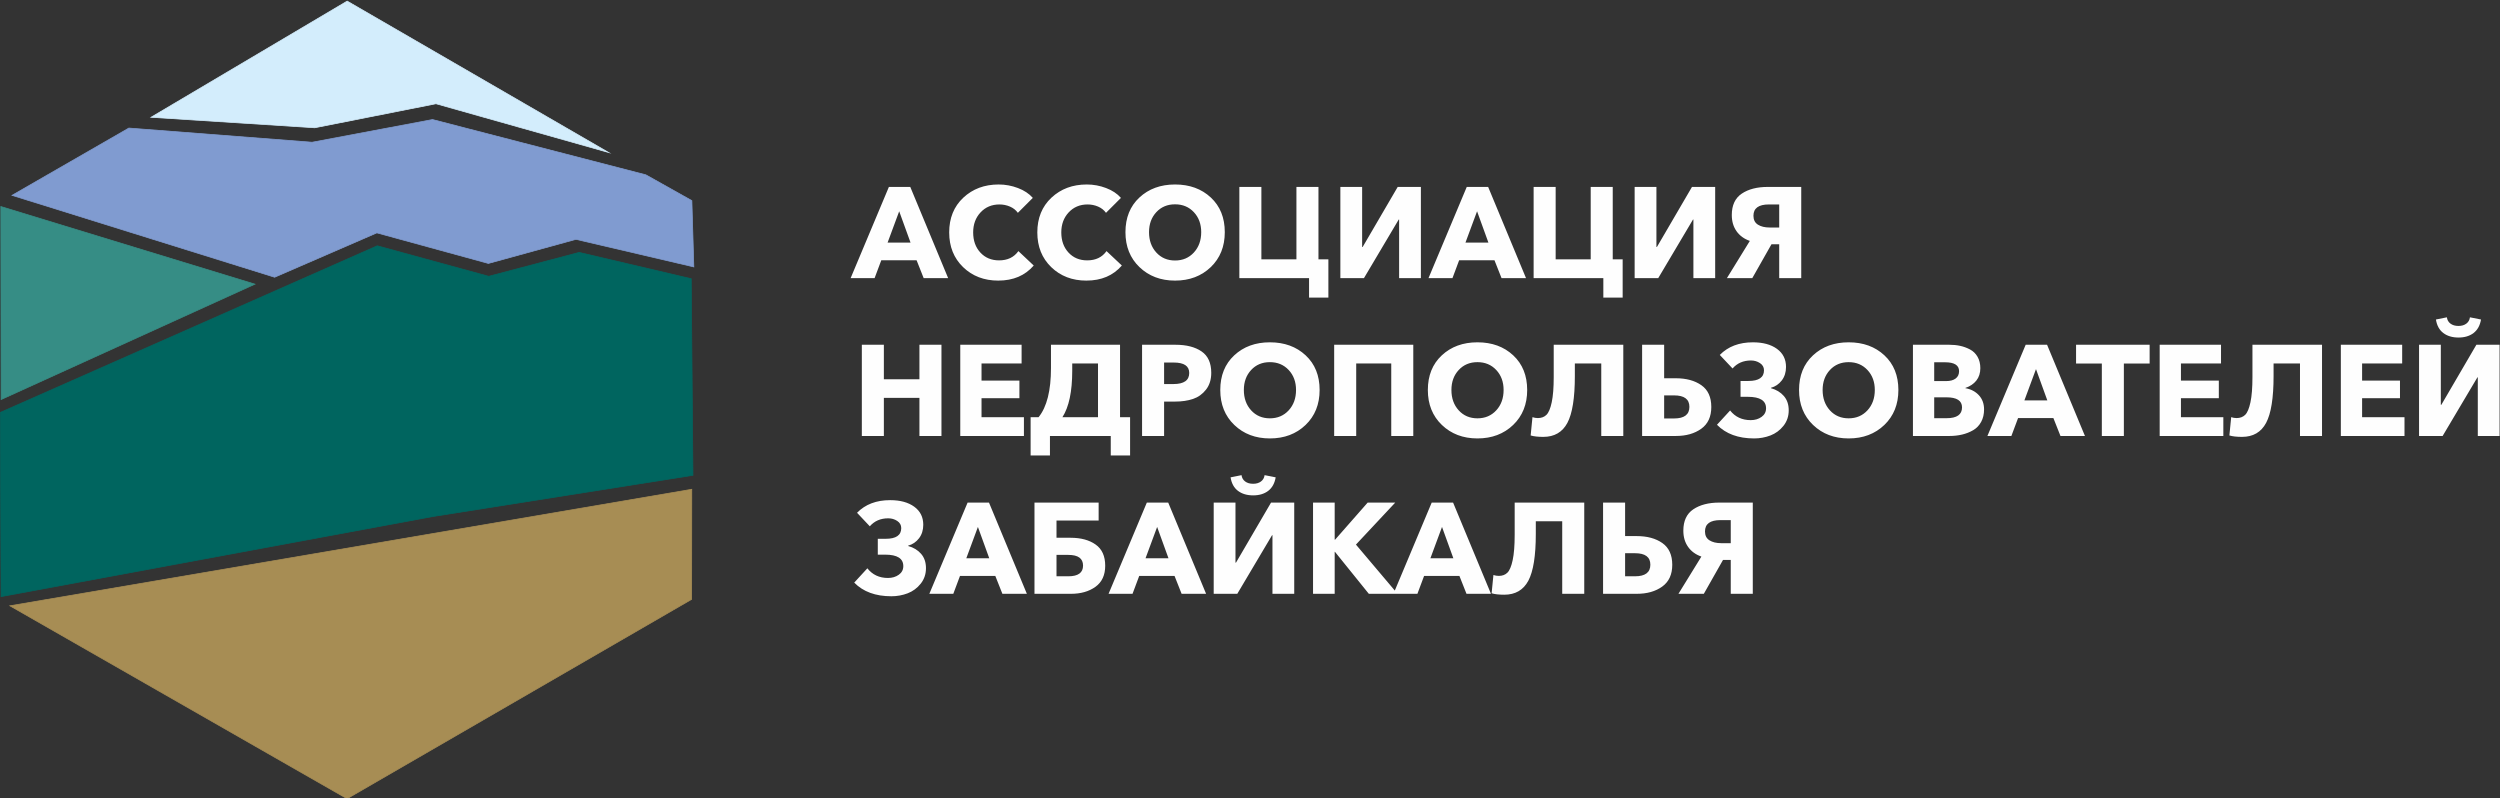
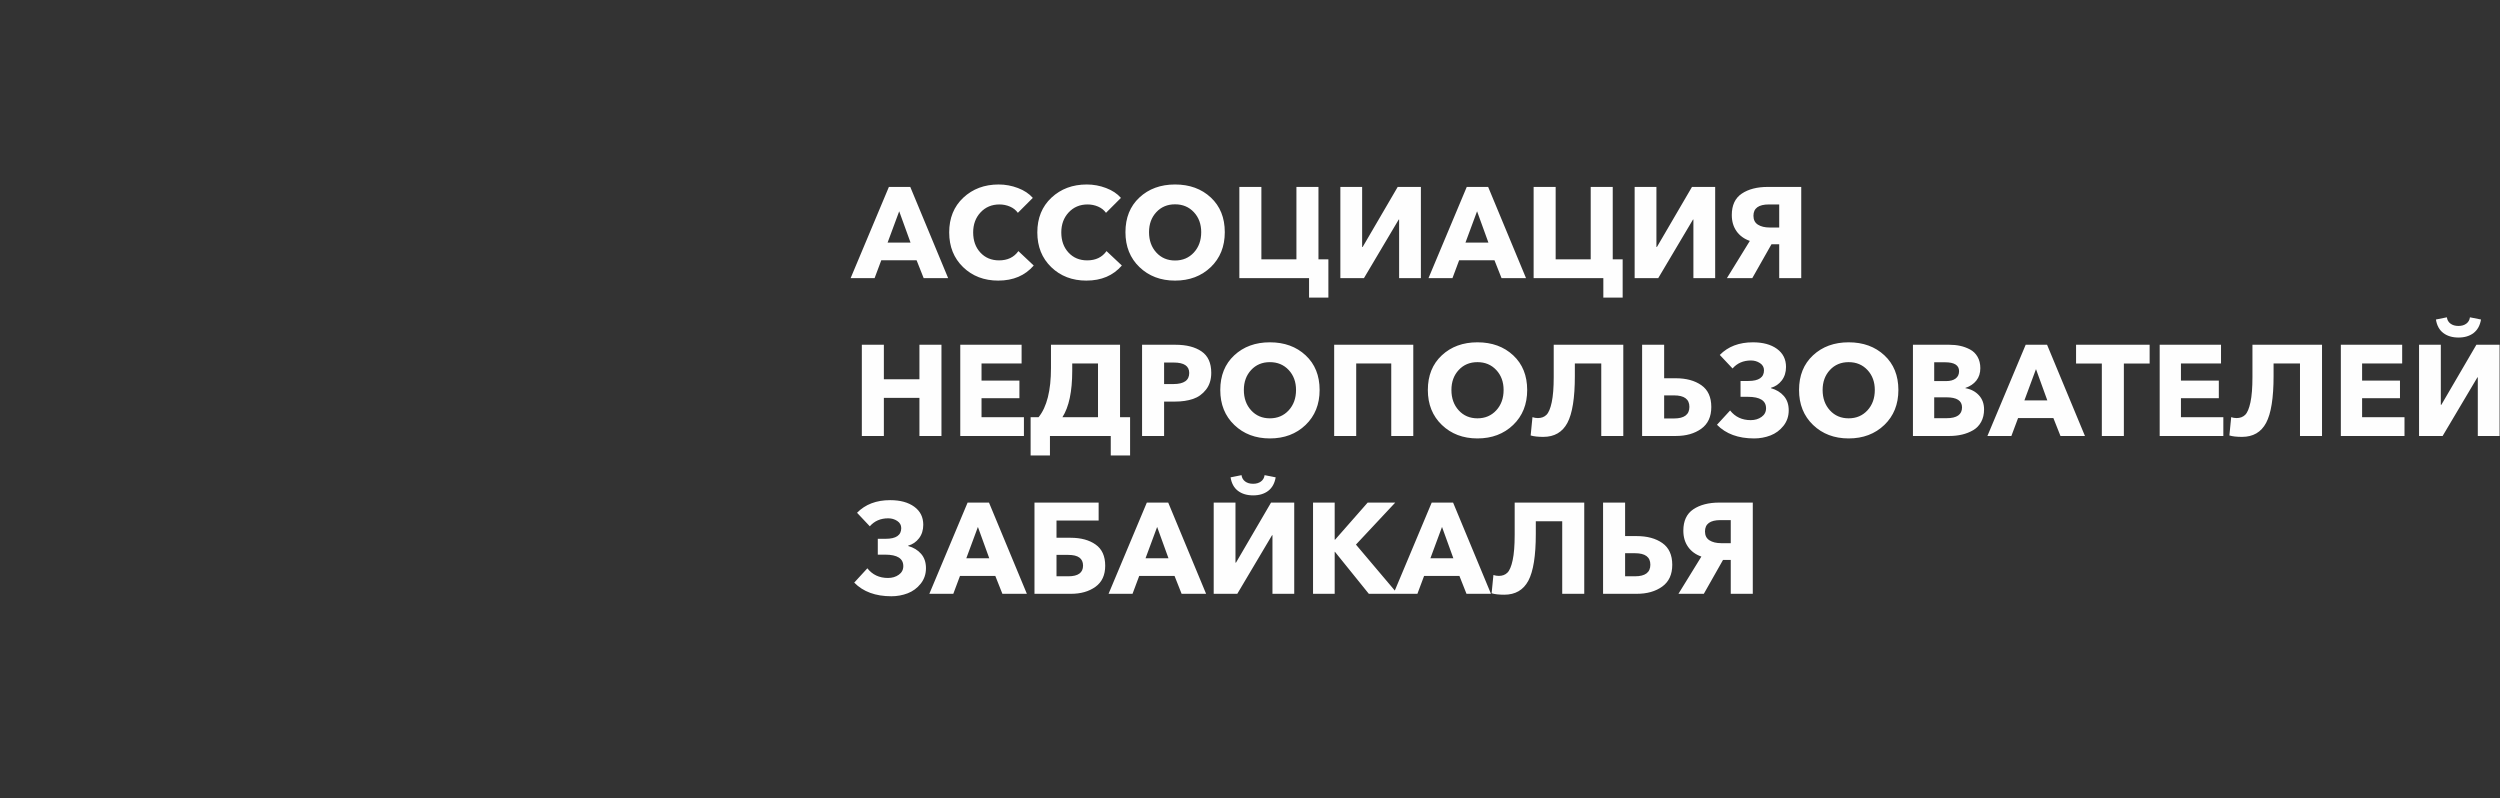
<svg xmlns="http://www.w3.org/2000/svg" xml:space="preserve" width="258.465mm" height="82.548mm" style="shape-rendering:geometricPrecision; text-rendering:geometricPrecision; image-rendering:optimizeQuality; fill-rule:evenodd; clip-rule:evenodd" viewBox="0 0 25846.52 8254.78">
  <rect x="0" y="0" width="25846.52" height="8254.78" fill="#333333" stroke="none" />
  <defs>
    <style type="text/css">  .str2 {stroke:#00655F;stroke-width:7.62;stroke-miterlimit:22.926} .str4 {stroke:#368D85;stroke-width:7.62;stroke-miterlimit:22.926} .str1 {stroke:#809BD0;stroke-width:7.62;stroke-miterlimit:22.926} .str3 {stroke:#A78D54;stroke-width:7.62;stroke-miterlimit:22.926} .str0 {stroke:#D3EDFC;stroke-width:7.62;stroke-miterlimit:22.926} .fil3 {fill:#00655F} .fil5 {fill:#368D85} .fil2 {fill:#809BD0} .fil4 {fill:#A78D54} .fil1 {fill:#D3EDFC} .fil0 {fill:#FEFEFE;fill-rule:nonzero}  </style>
  </defs>
  <g id="Слой_x0020_1">
    <path class="fil0" d="M8794.24 2875.73l395.63 -943.11 221.12 0 391.64 943.11 -253.1 0 -73.26 -185.16 -364.99 0 -69.27 185.16 -247.77 0zm382.31 -367.65l237.11 0 -117.22 -323.7 -119.89 323.7zm1144.26 392.96c-146.53,0 -267.75,-46.4 -363.66,-139.2 -95.91,-92.8 -143.87,-212.47 -143.87,-359 0,-148.3 48.62,-267.97 145.87,-358.99 97.24,-91.03 219.12,-136.54 365.65,-136.54 68.38,0 134.76,12.21 199.15,36.63 64.38,24.42 115.67,58.39 153.85,101.9l-154.52 154.53c-20.42,-28.42 -47.73,-49.96 -81.92,-64.61 -34.19,-14.65 -70.38,-21.98 -108.57,-21.98 -79.03,0 -144.08,27.31 -195.15,81.92 -51.06,54.62 -76.59,123.66 -76.59,207.14 0,85.25 24.87,154.74 74.6,208.47 49.73,53.73 114.11,80.59 193.15,80.59 87.92,0 154.52,-31.97 199.81,-95.91l158.52 149.2c-89.7,103.9 -211.8,155.85 -366.32,155.85zm911.14 0c-146.53,0 -267.75,-46.4 -363.66,-139.2 -95.91,-92.8 -143.87,-212.47 -143.87,-359 0,-148.3 48.62,-267.97 145.87,-358.99 97.24,-91.03 219.12,-136.54 365.65,-136.54 68.38,0 134.76,12.21 199.15,36.63 64.38,24.42 115.67,58.39 153.85,101.9l-154.52 154.53c-20.42,-28.42 -47.73,-49.96 -81.92,-64.61 -34.19,-14.65 -70.38,-21.98 -108.57,-21.98 -79.03,0 -144.08,27.31 -195.15,81.92 -51.06,54.62 -76.59,123.66 -76.59,207.14 0,85.25 24.87,154.74 74.6,208.47 49.73,53.73 114.11,80.59 193.15,80.59 87.92,0 154.52,-31.97 199.81,-95.91l158.52 149.2c-89.7,103.9 -211.8,155.85 -366.32,155.85zm916.46 0c-148.3,0 -270.85,-46.4 -367.65,-139.2 -96.8,-92.8 -145.2,-213.36 -145.2,-361.66 0,-149.2 48.18,-268.64 144.53,-358.33 96.36,-89.7 219.13,-134.54 368.32,-134.54 150.09,0 273.3,44.84 369.66,134.54 96.35,89.69 144.53,209.13 144.53,358.33 0,148.3 -48.4,268.86 -145.2,361.66 -96.8,92.8 -219.79,139.2 -368.99,139.2zm-193.81 -290.39c50.17,55.06 114.78,82.59 193.81,82.59 79.04,0 143.87,-27.53 194.49,-82.59 50.62,-55.06 75.93,-125.22 75.93,-210.47 0,-83.48 -25.31,-152.3 -75.93,-206.47 -50.62,-54.18 -115.45,-81.26 -194.49,-81.26 -79.03,0 -143.64,27.08 -193.81,81.26 -50.18,54.17 -75.27,122.99 -75.27,206.47 0,85.25 25.09,155.41 75.27,210.47zm1579.18 466.22l0 -201.14 -720.66 0 0 -943.11 227.79 0 0 748.63 362.32 0 0 -748.63 227.79 0 0 748.63 102.57 0 0 395.62 -199.81 0zm323.69 -201.14l0 -943.11 225.12 0 0 620.75 5.33 0 362.33 -620.75 239.77 0 0 943.11 -225.12 0 0 -606.1 -4 0 -359.66 606.1 -243.77 0zm911.14 0l395.63 -943.11 221.12 0 391.64 943.11 -253.1 0 -73.26 -185.16 -364.99 0 -69.27 185.16 -247.77 0zm382.31 -367.65l237.11 0 -117.22 -323.7 -119.89 323.7zm1425.33 568.79l0 -201.14 -720.66 0 0 -943.11 227.79 0 0 748.63 362.32 0 0 -748.63 227.79 0 0 748.63 102.57 0 0 395.62 -199.81 0zm323.69 -201.14l0 -943.11 225.12 0 0 620.75 5.33 0 362.33 -620.75 239.77 0 0 943.11 -225.12 0 0 -606.1 -4 0 -359.66 606.1 -243.77 0zm953.77 0l237.11 -384.97c-58.61,-20.43 -104.35,-53.73 -137.21,-99.91 -32.85,-46.18 -49.28,-102.12 -49.28,-167.84 0,-101.24 34.41,-174.95 103.23,-221.12 68.83,-46.18 158.3,-69.27 268.42,-69.27l346.34 0 0 943.11 -227.79 0 0 -350.34 -79.92 0 -198.48 350.34 -262.42 0zm442.25 -523.51l98.57 0 0 -238.44 -106.56 0c-106.57,0 -159.85,39.07 -159.85,117.22 0,41.74 15.54,72.38 46.62,91.92 31.08,19.53 71.49,29.3 121.22,29.3zm-9385.83 2155.31l0 -943.11 227.79 0 0 356.99 367.65 0 0 -356.99 227.79 0 0 943.11 -227.79 0 0 -394.3 -367.65 0 0 394.3 -227.79 0zm1017.71 0l0 -943.11 634.07 0 0 193.15 -414.27 0 0 177.17 391.63 0 0 182.49 -391.63 0 0 195.82 438.25 0 0 194.48 -658.05 0zm727.31 201.14l0 -395.62 82.59 0c85.26,-105.68 127.88,-275.3 127.88,-508.86l0 -239.77 714 0 0 748.63 103.9 0 0 395.62 -199.81 0 0 -201.14 -628.74 0 0 201.14 -199.82 0zm329.03 -395.62l367.65 0 0 -555.48 -266.41 0 0 75.93c0,214.02 -33.75,373.87 -101.24,479.55zm823.22 194.48l0 -943.11 346.34 0c111.9,0 201.37,22.86 268.42,68.6 67.04,45.73 100.57,119.66 100.57,221.79 0,69.27 -17.98,126.99 -53.95,173.17 -35.97,46.18 -80.81,78.37 -134.54,96.58 -53.73,18.2 -115.67,27.3 -185.83,27.3l-113.22 0 0 355.67 -227.79 0zm227.79 -536.83l95.91 0c109.23,0 163.84,-38.18 163.84,-114.56 0,-71.93 -53.28,-107.9 -159.85,-107.9l-99.9 0 0 222.46zm1093.63 562.14c-148.3,0 -270.85,-46.4 -367.65,-139.2 -96.8,-92.8 -145.2,-213.36 -145.2,-361.66 0,-149.2 48.18,-268.64 144.53,-358.33 96.36,-89.7 219.13,-134.54 368.32,-134.54 150.09,0 273.3,44.84 369.66,134.54 96.35,89.69 144.53,209.13 144.53,358.33 0,148.3 -48.4,268.86 -145.2,361.66 -96.8,92.8 -219.79,139.2 -368.99,139.2zm-193.81 -290.39c50.17,55.06 114.78,82.59 193.81,82.59 79.04,0 143.87,-27.53 194.49,-82.59 50.62,-55.06 75.93,-125.22 75.93,-210.47 0,-83.48 -25.31,-152.3 -75.93,-206.47 -50.62,-54.18 -115.45,-81.26 -194.49,-81.26 -79.03,0 -143.64,27.08 -193.81,81.26 -50.18,54.17 -75.27,122.99 -75.27,206.47 0,85.25 25.09,155.41 75.27,210.47zm858.52 265.08l0 -943.11 817.9 0 0 943.11 -227.79 0 0 -749.96 -362.32 0 0 749.96 -227.79 0zm1481.27 25.31c-148.3,0 -270.85,-46.4 -367.65,-139.2 -96.8,-92.8 -145.2,-213.36 -145.2,-361.66 0,-149.2 48.18,-268.64 144.53,-358.33 96.36,-89.7 219.13,-134.54 368.32,-134.54 150.09,0 273.3,44.84 369.66,134.54 96.35,89.69 144.53,209.13 144.53,358.33 0,148.3 -48.4,268.86 -145.2,361.66 -96.8,92.8 -219.79,139.2 -368.99,139.2zm-193.81 -290.39c50.17,55.06 114.78,82.59 193.81,82.59 79.04,0 143.87,-27.53 194.49,-82.59 50.62,-55.06 75.93,-125.22 75.93,-210.47 0,-83.48 -25.31,-152.3 -75.93,-206.47 -50.62,-54.18 -115.45,-81.26 -194.49,-81.26 -79.03,0 -143.64,27.08 -193.81,81.26 -50.18,54.17 -75.27,122.99 -75.27,206.47 0,85.25 25.09,155.41 75.27,210.47zm874.51 274.4c-54.17,0 -97.69,-4.88 -130.55,-14.65l18.65 -189.15c17.76,6.21 36.41,9.32 55.95,9.32 36.41,0 65.94,-11.1 88.58,-33.3 22.65,-22.2 40.85,-65.5 54.62,-129.88 13.76,-64.38 20.65,-151.63 20.65,-261.75l0 -333.02 719.32 0 0 943.11 -227.79 0 0 -749.96 -273.07 0 0 130.54c0,226.46 -25.76,387.86 -77.26,484.21 -51.51,96.36 -134.54,144.53 -249.1,144.53zm1021.7 -9.32l0 -943.11 227.79 0 0 346.34 119.88 0c108.35,0 196.71,23.98 265.09,71.93 68.38,47.96 102.57,123 102.57,225.12 0,100.35 -34.64,175.39 -103.9,225.12 -69.27,49.73 -156.74,74.6 -262.42,74.6l-349.01 0zm227.79 -181.16l102.57 0c105.68,0 158.52,-39.97 158.52,-119.89 0,-79.04 -52.84,-118.56 -158.52,-118.56l-102.57 0 0 238.45zm929.79 206.47c-163.4,0 -291.28,-47.07 -383.64,-141.2l135.87 -147.86c52.4,66.6 123.44,99.9 213.13,99.9 43.52,0 80.82,-11.1 111.9,-33.3 31.08,-22.2 46.62,-51.95 46.62,-89.25 0,-79.03 -62.61,-118.55 -187.82,-118.55l-75.93 0 0 -163.85 81.26 0c107.45,0 161.18,-36.85 161.18,-110.56 0,-31.08 -13.77,-55.73 -41.3,-73.93 -27.53,-18.21 -58.61,-27.31 -93.24,-27.31 -79.04,0 -142.53,27.53 -190.49,82.59l-131.88 -139.87c85.26,-87.03 199.37,-130.54 342.35,-130.54 103.9,0 186.93,22.64 249.1,67.93 62.16,45.29 93.24,107.46 93.24,186.5 0,55.05 -14.65,101.68 -43.95,139.86 -29.31,38.19 -66.61,63.5 -111.9,75.93l0 4c55.06,15.1 99.46,41.96 133.21,80.59 33.74,38.63 50.62,88.14 50.62,148.53 0,61.27 -18.21,114.78 -54.62,160.51 -36.41,45.74 -81.25,78.82 -134.54,99.24 -53.28,20.43 -109.67,30.64 -169.17,30.64zm977.74 0c-148.3,0 -270.85,-46.4 -367.65,-139.2 -96.8,-92.8 -145.2,-213.36 -145.2,-361.66 0,-149.2 48.18,-268.64 144.53,-358.33 96.36,-89.7 219.13,-134.54 368.32,-134.54 150.09,0 273.3,44.84 369.66,134.54 96.35,89.69 144.53,209.13 144.53,358.33 0,148.3 -48.4,268.86 -145.2,361.66 -96.8,92.8 -219.79,139.2 -368.99,139.2zm-193.81 -290.39c50.17,55.06 114.78,82.59 193.81,82.59 79.04,0 143.87,-27.53 194.49,-82.59 50.62,-55.06 75.93,-125.22 75.93,-210.47 0,-83.48 -25.31,-152.3 -75.93,-206.47 -50.62,-54.18 -115.45,-81.26 -194.49,-81.26 -79.03,0 -143.64,27.08 -193.81,81.26 -50.18,54.17 -75.27,122.99 -75.27,206.47 0,85.25 25.09,155.41 75.27,210.47zm858.52 265.08l0 -943.11 375.65 0c39.96,0 77.48,3.77 112.56,11.32 35.08,7.55 69.05,19.98 101.9,37.3 32.86,17.32 58.84,42.62 77.93,75.93 19.09,33.3 28.64,72.6 28.64,117.89 0,50.61 -13.77,93.24 -41.29,127.88 -27.53,34.63 -65.28,59.94 -113.23,75.92l0 2.67c56.83,9.77 103.23,33.97 139.2,72.6 35.97,38.63 53.95,87.69 53.95,147.19 0,48.84 -9.99,91.69 -29.97,128.55 -19.98,36.85 -47.51,65.49 -82.59,85.92 -35.08,20.42 -73.27,35.52 -114.56,45.29 -41.29,9.77 -85.47,14.65 -132.54,14.65l-375.65 0zm219.8 -183.83l127.87 0c106.57,0 159.85,-37.3 159.85,-111.89 0,-69.27 -53.72,-103.9 -161.18,-103.9l-126.54 0 0 215.79zm0 -383.64l122.55 0c42.62,0 75.7,-8.88 99.24,-26.64 23.53,-17.76 35.3,-43.07 35.3,-75.93 0,-61.27 -48.4,-91.91 -145.2,-91.91l-111.89 0 0 194.48zm550.14 567.47l395.63 -943.11 221.12 0 391.64 943.11 -253.1 0 -73.26 -185.16 -364.99 0 -69.27 185.16 -247.77 0zm382.31 -367.65l237.11 0 -117.22 -323.7 -119.89 323.7zm800.58 367.65l0 -748.63 -266.42 0 0 -194.48 760.62 0 0 194.48 -266.42 0 0 748.63 -227.78 0zm598.1 0l0 -943.11 634.07 0 0 193.15 -414.27 0 0 177.17 391.63 0 0 182.49 -391.63 0 0 195.82 438.25 0 0 194.48 -658.05 0zm851.2 9.32c-54.17,0 -97.69,-4.88 -130.55,-14.65l18.65 -189.15c17.76,6.21 36.41,9.32 55.95,9.32 36.41,0 65.94,-11.1 88.58,-33.3 22.65,-22.2 40.85,-65.5 54.62,-129.88 13.76,-64.38 20.65,-151.63 20.65,-261.75l0 -333.02 719.32 0 0 943.11 -227.79 0 0 -749.96 -273.07 0 0 130.54c0,226.46 -25.76,387.86 -77.26,484.21 -51.51,96.36 -134.54,144.53 -249.1,144.53zm1021.7 -9.32l0 -943.11 634.07 0 0 193.15 -414.27 0 0 177.17 391.63 0 0 182.49 -391.63 0 0 195.82 438.25 0 0 194.48 -658.05 0zm808.57 0l0 -943.11 225.12 0 0 620.75 5.33 0 362.33 -620.75 239.77 0 0 943.11 -225.12 0 0 -606.1 -4 0 -359.66 606.1 -243.77 0zm563.47 -1064.33c-40.85,31.08 -92.8,46.62 -155.85,46.62 -63.05,0 -115.23,-15.54 -156.52,-46.62 -41.3,-31.08 -66.83,-77.71 -76.6,-139.87l113.23 -22.65c3.55,27.53 15.99,49.29 37.3,65.28 21.31,15.98 48.84,23.97 82.59,23.97 32.86,0 59.94,-7.99 81.26,-23.97 21.31,-15.99 33.74,-37.75 37.29,-65.28l114.56 22.65c-10.65,62.16 -36.41,108.79 -77.26,139.87zm-16357.92 2721.44c-163.4,0 -291.28,-47.07 -383.64,-141.2l135.87 -147.86c52.4,66.6 123.44,99.9 213.13,99.9 43.52,0 80.82,-11.1 111.9,-33.3 31.08,-22.2 46.62,-51.95 46.62,-89.25 0,-79.03 -62.61,-118.55 -187.82,-118.55l-75.93 0 0 -163.85 81.26 0c107.45,0 161.18,-36.85 161.18,-110.56 0,-31.08 -13.77,-55.73 -41.3,-73.93 -27.53,-18.21 -58.61,-27.31 -93.24,-27.31 -79.04,0 -142.53,27.53 -190.49,82.59l-131.88 -139.87c85.26,-87.03 199.37,-130.54 342.35,-130.54 103.9,0 186.93,22.64 249.1,67.93 62.16,45.29 93.24,107.46 93.24,186.5 0,55.05 -14.65,101.68 -43.95,139.86 -29.31,38.19 -66.61,63.5 -111.9,75.93l0 4c55.06,15.1 99.46,41.96 133.21,80.59 33.74,38.63 50.62,88.14 50.62,148.53 0,61.27 -18.21,114.78 -54.62,160.51 -36.41,45.74 -81.25,78.82 -134.54,99.24 -53.28,20.43 -109.67,30.64 -169.17,30.64zm392.96 -25.31l395.63 -943.11 221.12 0 391.64 943.11 -253.1 0 -73.26 -185.16 -364.99 0 -69.27 185.16 -247.77 0zm382.31 -367.65l237.11 0 -117.22 -323.7 -119.89 323.7zm704.67 367.65l0 -943.11 663.38 0 0 185.16 -435.59 0 0 178.5 146.53 0c105.67,0 191.59,23.31 257.75,69.93 66.16,46.62 99.24,119.66 99.24,219.13 0,96.79 -33.52,169.39 -100.57,217.79 -67.05,48.4 -152.08,72.6 -255.09,72.6l-375.65 0zm227.79 -181.16l122.55 0c101.24,0 151.86,-36.86 151.86,-110.57 0,-73.7 -50.62,-110.56 -151.86,-110.56l-122.55 0 0 221.13zm538.16 181.16l395.63 -943.11 221.12 0 391.64 943.11 -253.1 0 -73.26 -185.16 -364.99 0 -69.27 185.16 -247.77 0zm382.31 -367.65l237.11 0 -117.22 -323.7 -119.89 323.7zm704.67 367.65l0 -943.11 225.12 0 0 620.75 5.33 0 362.33 -620.75 239.77 0 0 943.11 -225.12 0 0 -606.1 -4 0 -359.66 606.1 -243.77 0zm563.47 -1064.33c-40.85,31.08 -92.8,46.62 -155.85,46.62 -63.05,0 -115.23,-15.54 -156.52,-46.62 -41.3,-31.08 -66.83,-77.71 -76.6,-139.87l113.23 -22.65c3.55,27.53 15.99,49.29 37.3,65.28 21.31,15.98 48.84,23.97 82.59,23.97 32.86,0 59.94,-7.99 81.26,-23.97 21.31,-15.99 33.74,-37.75 37.29,-65.28l114.56 22.65c-10.65,62.16 -36.41,108.79 -77.26,139.87zm463.56 1064.33l0 -943.11 223.79 0 0 383.64 4 0 337.01 -383.64 285.07 0 -406.29 434.26 430.27 508.85 -297.06 0 -350.33 -434.26 -2.67 0 0 434.26 -223.79 0zm831.22 0l395.63 -943.11 221.12 0 391.64 943.11 -253.1 0 -73.26 -185.16 -364.99 0 -69.27 185.16 -247.77 0zm382.31 -367.65l237.11 0 -117.22 -323.7 -119.89 323.7zm763.28 376.97c-54.17,0 -97.69,-4.88 -130.55,-14.65l18.65 -189.15c17.76,6.21 36.41,9.32 55.95,9.32 36.41,0 65.94,-11.1 88.58,-33.3 22.65,-22.2 40.85,-65.5 54.62,-129.88 13.76,-64.38 20.65,-151.63 20.65,-261.75l0 -333.02 719.32 0 0 943.11 -227.79 0 0 -749.96 -273.07 0 0 130.54c0,226.46 -25.76,387.86 -77.26,484.21 -51.51,96.36 -134.54,144.53 -249.1,144.53zm1021.7 -9.32l0 -943.11 227.79 0 0 346.34 119.88 0c108.35,0 196.71,23.98 265.09,71.93 68.38,47.96 102.57,123 102.57,225.12 0,100.35 -34.64,175.39 -103.9,225.12 -69.27,49.73 -156.74,74.6 -262.42,74.6l-349.01 0zm227.79 -181.16l102.57 0c105.68,0 158.52,-39.97 158.52,-119.89 0,-79.04 -52.84,-118.56 -158.52,-118.56l-102.57 0 0 238.45zm551.48 181.16l237.11 -384.97c-58.61,-20.43 -104.35,-53.73 -137.21,-99.91 -32.85,-46.18 -49.28,-102.12 -49.28,-167.84 0,-101.24 34.41,-174.95 103.23,-221.12 68.83,-46.18 158.3,-69.27 268.42,-69.27l346.34 0 0 943.11 -227.79 0 0 -350.34 -79.92 0 -198.48 350.34 -262.42 0zm442.25 -523.51l98.57 0 0 -238.44 -106.56 0c-106.57,0 -159.85,39.07 -159.85,117.22 0,41.74 15.54,72.38 46.62,91.92 31.08,19.53 71.49,29.3 121.22,29.3z" />
-     <polygon class="fil1 str0" points="1561.15,1212.58 3589.33,11.55 6292.72,1576.79 4507.45,1072.41 3254.02,1320.81 " />
-     <polygon class="fil2 str1" points="124.14,2019.55 2839.23,2866.14 3896.09,2407.44 5048.95,2723.54 5954.31,2474.39 7173.24,2759.5 7152.85,2074.33 6677.01,1807.38 4471.66,1235.93 3226.43,1470.53 1332.52,1323.92 " />
-     <polygon class="fil3 str2" points="3.29,4263.71 3900.2,2541.21 5052.28,2856.66 5987.42,2609.6 7146.5,2881.68 7164.21,4913.86 4471.66,5340.52 11.18,6167.95 " />
-     <polygon class="fil4 str3" points="3587.96,8257.52 7150.37,6196.21 7151.98,5058.46 102.04,6263.11 " />
-     <polygon class="fil5 str4" points="8.56,2135.11 2635.6,2937.69 11.73,4130.54 " />
  </g>
</svg>